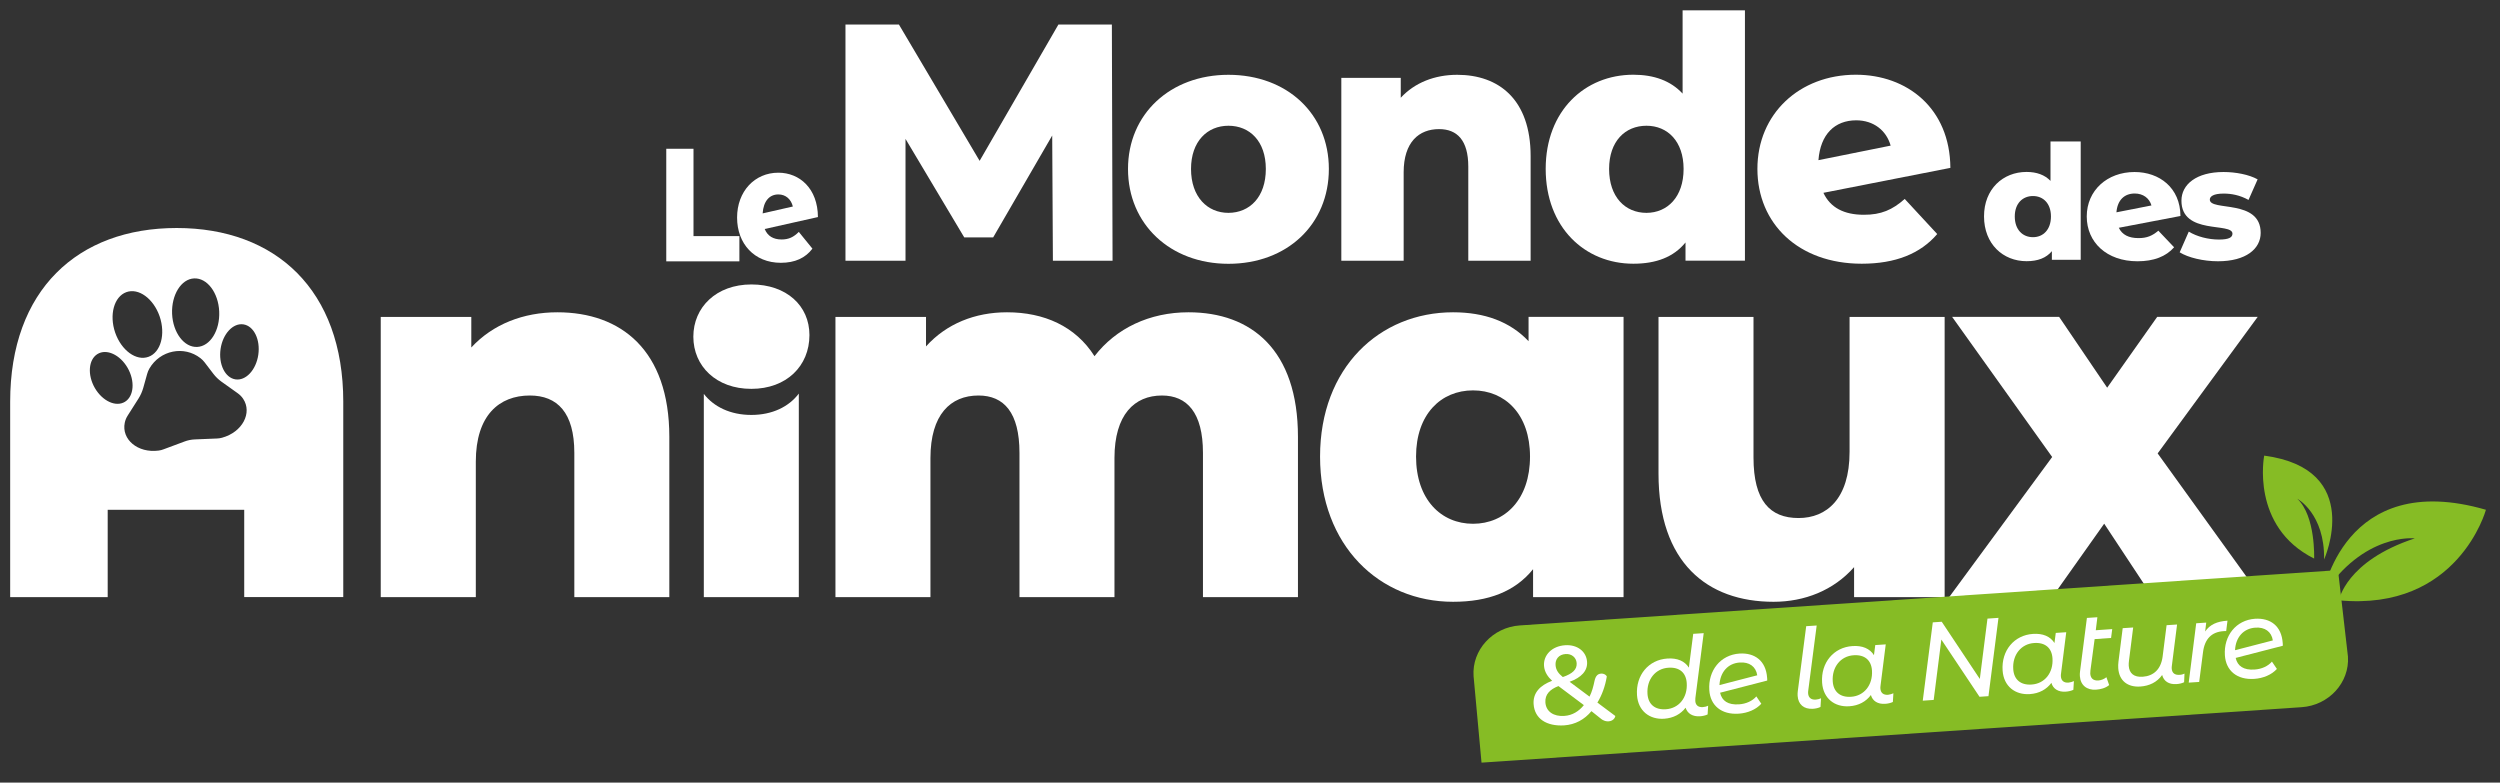
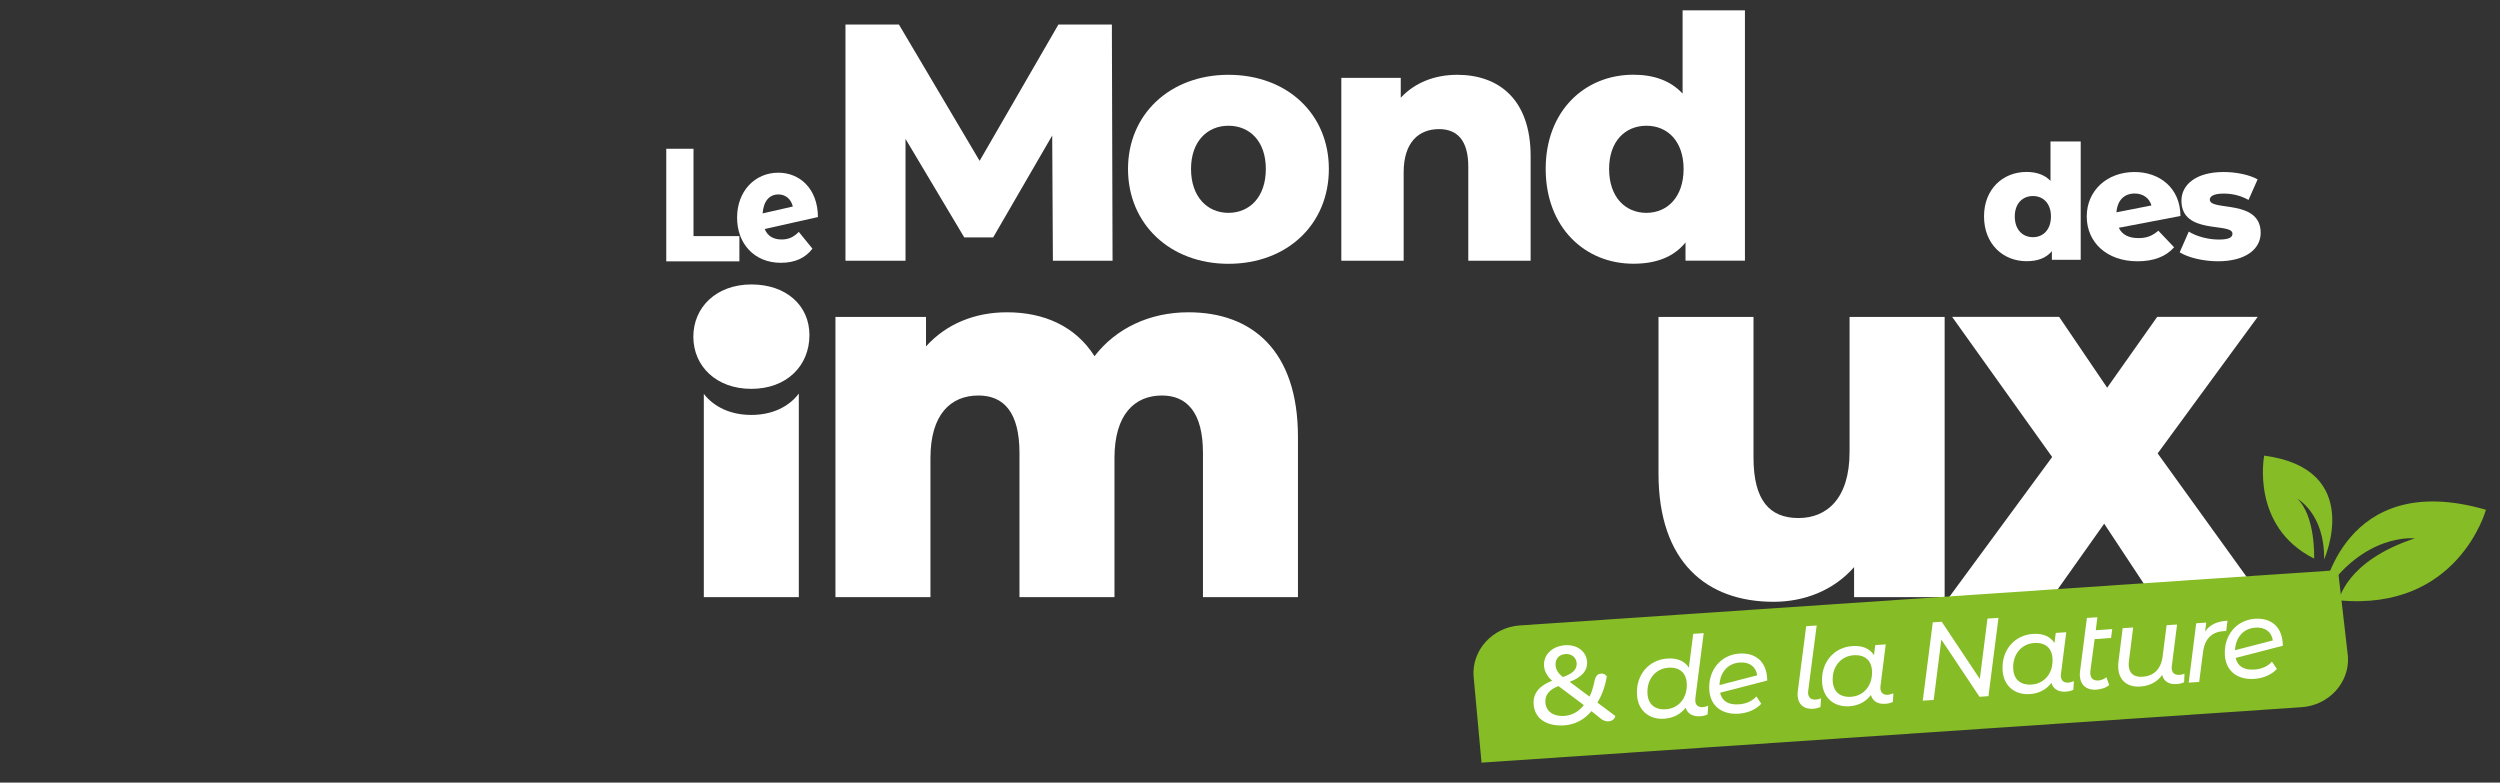
<svg xmlns="http://www.w3.org/2000/svg" version="1.1" id="Calque_1" x="0px" y="0px" viewBox="0 0 326.86 102.32" style="enable-background:new 0 0 326.86 102.32;" xml:space="preserve">
  <rect x="0" y="0" width="326.86" height="102.32" fill="#333333" stroke="none" />
  <style type="text/css">
	.st0{fill:#FFFFFF;}
	.st1{fill:#86BC25;}
</style>
  <path class="st0" d="M87.11,19.45h3.56v11.42h6v3.3h-9.56V19.45z" />
  <path class="st0" d="M104.44,30.32l1.78,2.19c-0.92,1.22-2.28,1.85-4.13,1.85c-3.47,0-5.72-2.5-5.72-5.91c0-3.43,2.3-5.87,5.39-5.87  c2.8,0,5.16,2.08,5.18,5.8l-6.96,1.56c0.38,0.93,1.13,1.37,2.21,1.37C103.14,31.31,103.77,30.99,104.44,30.32z M99.71,27.9l3.95-0.9  c-0.23-0.95-0.93-1.58-1.89-1.58C100.61,25.42,99.82,26.28,99.71,27.9z" />
  <g>
    <path class="st0" d="M137.66,34.09l-0.09-16.37l-7.72,13.32h-3.78l-7.68-12.88v15.93h-7.85V3.21h6.99l10.55,17.82l10.3-17.82h6.99   l0.09,30.88H137.66z" />
    <path class="st0" d="M147.48,22.09c0-7.19,5.53-12.31,13.13-12.31c7.68,0,13.13,5.12,13.13,12.31c0,7.24-5.45,12.4-13.13,12.4   C153.01,34.49,147.48,29.32,147.48,22.09z M165.5,22.09c0-3.62-2.1-5.65-4.89-5.65c-2.75,0-4.89,2.03-4.89,5.65   c0,3.66,2.15,5.74,4.89,5.74C163.4,27.82,165.5,25.75,165.5,22.09z" />
    <path class="st0" d="M200.12,20.41v13.68h-8.15V21.78c0-3.44-1.46-4.9-3.82-4.9c-2.62,0-4.63,1.68-4.63,5.65v11.56h-8.15V10.18   h7.77v2.6c1.84-1.99,4.46-3,7.38-3C195.96,9.78,200.12,13,200.12,20.41z" />
    <path class="st0" d="M228.14,1.35v32.73h-7.77v-2.38c-1.54,1.9-3.82,2.78-6.82,2.78c-6.35,0-11.46-4.76-11.46-12.4   c0-7.59,5.11-12.31,11.46-12.31c2.7,0,4.89,0.79,6.44,2.47V1.35H228.14z M220.12,22.09c0-3.62-2.1-5.65-4.85-5.65   c-2.79,0-4.89,2.03-4.89,5.65c0,3.66,2.1,5.74,4.89,5.74C218.01,27.82,220.12,25.75,220.12,22.09z" />
-     <path class="st0" d="M249.03,26.01l4.25,4.59c-2.19,2.56-5.45,3.88-9.87,3.88c-8.28,0-13.64-5.25-13.64-12.4   c0-7.19,5.49-12.31,12.87-12.31c6.69,0,12.31,4.37,12.36,12.18l-16.6,3.26c0.9,1.94,2.7,2.87,5.28,2.87   C245.94,28.09,247.44,27.43,249.03,26.01z M237.75,20.94l9.44-1.9c-0.56-1.99-2.23-3.31-4.51-3.31   C239.89,15.74,238.01,17.54,237.75,20.94z" />
  </g>
  <path class="st0" d="M272.04,18.51v15.46h-3.77v-1.13c-0.75,0.9-1.85,1.31-3.31,1.31c-3.08,0-5.56-2.25-5.56-5.86  c0-3.58,2.48-5.81,5.56-5.81c1.31,0,2.38,0.38,3.13,1.17v-5.15H272.04z M268.15,28.3c0-1.71-1.02-2.67-2.35-2.67  c-1.35,0-2.38,0.96-2.38,2.67c0,1.73,1.02,2.71,2.38,2.71C267.13,31.01,268.15,30.03,268.15,28.3z" />
  <path class="st0" d="M282.19,30.16l2.06,2.17c-1.06,1.21-2.65,1.83-4.79,1.83c-4.02,0-6.63-2.48-6.63-5.86  c0-3.4,2.67-5.81,6.25-5.81c3.25,0,5.98,2.06,6,5.75l-8.06,1.54c0.44,0.92,1.31,1.35,2.56,1.35  C280.69,31.14,281.42,30.82,282.19,30.16z M276.71,27.76l4.58-0.9c-0.27-0.94-1.08-1.56-2.19-1.56  C277.75,25.3,276.84,26.16,276.71,27.76z" />
  <path class="st0" d="M284.98,32.99l1.19-2.71c1.04,0.65,2.56,1.04,3.94,1.04c1.33,0,1.77-0.29,1.77-0.77c0-1.52-6.67,0.21-6.67-4.31  c0-2.13,1.96-3.75,5.5-3.75c1.58,0,3.33,0.33,4.46,0.96l-1.19,2.69c-1.13-0.63-2.25-0.83-3.25-0.83c-1.33,0-1.81,0.37-1.81,0.79  c0,1.56,6.65-0.13,6.65,4.35c0,2.08-1.92,3.71-5.58,3.71C288.07,34.16,286.09,33.68,284.98,32.99z" />
  <g>
-     <path class="st0" d="M87.51,57.12v20.95H75.09V59.21c0-5.27-2.22-7.5-5.82-7.5c-3.99,0-7.06,2.57-7.06,8.65v17.71H49.78V41.44   h11.84v3.99c2.81-3.04,6.8-4.6,11.25-4.6C81.17,40.83,87.51,45.76,87.51,57.12z" />
    <g>
      <path class="st0" d="M104.45,43.21v-1.77h-2.27C103.09,41.88,103.86,42.48,104.45,43.21z" />
      <path class="st0" d="M98.23,54.25c-2.74,0-4.91-1.07-6.21-2.75v26.57h12.42V51.46C103.14,53.18,100.97,54.25,98.23,54.25z" />
      <path class="st0" d="M94.39,41.44h-2.36v1.91C92.63,42.56,93.43,41.91,94.39,41.44z" />
    </g>
    <path class="st0" d="M169.7,57.12v20.95h-12.42V59.21c0-5.27-2.09-7.5-5.36-7.5c-3.6,0-6.21,2.5-6.21,8.18v18.18h-12.42V59.21   c0-5.27-2.03-7.5-5.36-7.5c-3.66,0-6.28,2.5-6.28,8.18v18.18h-12.42V41.44h11.84v3.85c2.68-2.97,6.41-4.46,10.59-4.46   c4.84,0,8.96,1.82,11.44,5.74c2.81-3.65,7.19-5.74,12.29-5.74C163.62,40.83,169.7,45.76,169.7,57.12z" />
-     <path class="st0" d="M212.27,41.44v36.63h-11.83v-3.65c-2.35,2.91-5.82,4.26-10.46,4.26c-9.61,0-17.39-7.3-17.39-18.99   c0-11.63,7.78-18.86,17.39-18.86c4.12,0,7.45,1.22,9.87,3.78v-3.18H212.27z M200.04,59.69c0-5.54-3.27-8.65-7.45-8.65   s-7.45,3.11-7.45,8.65c0,5.61,3.27,8.79,7.45,8.79S200.04,65.3,200.04,59.69z" />
    <path class="st0" d="M254.25,41.44v36.63h-11.84v-3.92c-2.68,3.04-6.47,4.53-10.53,4.53c-8.7,0-15.04-5.14-15.04-16.76V41.44h12.42   v18.38c0,5.68,2.16,7.91,5.89,7.91c3.66,0,6.67-2.5,6.67-8.65V41.44H254.25z" />
    <path class="st0" d="M281.45,78.07l-6.34-9.6l-6.8,9.6h-13.47l13.47-18.32l-13.08-18.32h13.99l6.28,9.26l6.54-9.26h13.14   L282.1,59.28l13.54,18.79H281.45z" />
-     <path class="st0" d="M23.1,29.81c-12.95,0-21.77,8.11-21.77,22.71v25.55h12.75V66.65h17.85v11.41h12.95V52.52   C44.88,37.92,36.05,29.81,23.1,29.81z M25.38,36.4c1.7-0.08,3.17,1.86,3.28,4.33c0.11,2.48-1.18,4.55-2.88,4.63   c-1.7,0.08-3.17-1.86-3.28-4.33C22.4,38.56,23.68,36.48,25.38,36.4z M16.51,38.2c1.6-0.59,3.55,0.83,4.36,3.16   c0.8,2.34,0.15,4.71-1.45,5.29c-1.6,0.59-3.55-0.83-4.36-3.16C14.26,41.16,14.91,38.79,16.51,38.2z M12.4,50.73   c-0.99-1.72-0.84-3.71,0.34-4.44c1.18-0.73,2.95,0.08,3.94,1.8c0.99,1.72,0.84,3.71-0.34,4.44C15.16,53.26,13.4,52.45,12.4,50.73z    M29.03,57.23c-0.21,0.06-0.42,0.09-0.64,0.1l-2.91,0.12c-0.47,0.02-0.93,0.11-1.37,0.28l-2.74,1.02c-0.2,0.08-0.41,0.13-0.63,0.16   c-2.74,0.36-4.87-1.47-4.43-3.63c0.07-0.35,0.21-0.68,0.4-0.97l1.41-2.22c0.26-0.41,0.46-0.87,0.6-1.34l0.52-1.86   c0.07-0.24,0.16-0.48,0.29-0.7c1.39-2.4,4.52-3.04,6.68-1.36c0.2,0.15,0.37,0.33,0.53,0.53l1.16,1.52c0.3,0.39,0.65,0.73,1.04,1.01   l2.12,1.51c0.28,0.2,0.54,0.45,0.73,0.74C33.01,53.97,31.7,56.5,29.03,57.23z M33.77,46.39c-0.29,1.98-1.63,3.42-2.99,3.21   c-1.36-0.21-2.23-1.99-1.94-3.98c0.29-1.98,1.63-3.42,2.99-3.21C33.19,42.62,34.06,44.4,33.77,46.39z" />
    <path class="st0" d="M90.65,44.02c0-3.85,3.01-6.83,7.59-6.83c4.58,0,7.59,2.77,7.59,6.62c0,4.05-3.01,7.03-7.59,7.03   C93.66,50.85,90.65,47.88,90.65,44.02z" />
  </g>
  <g>
    <path class="st1" d="M300.93,92.46l-107.23,7.25l-1.04-11.32c-0.23-3.4,2.49-6.38,6.05-6.62l106.97-7.23l1.3,11.3   C307.21,89.24,304.48,92.22,300.93,92.46z" />
    <g>
      <path class="st1" d="M303.66,77.89c0,0,2.63-16.67,21.36-11.24c0,0-3.62,13.31-19.22,11.84c0,0,0.88-5.13,9.92-8.1    C315.72,70.39,308.99,69.6,303.66,77.89z" />
      <path class="st1" d="M303.86,73.15c0,0,5.34-11.83-7.83-13.58c0,0-1.83,9.29,6.53,13.46c0,0,0.21-5.56-2.2-7.82    C300.36,65.21,303.97,67.16,303.86,73.15z" />
    </g>
    <g>
      <path class="st0" d="M221.65,91.65c0.04,0.56,0.39,0.84,0.99,0.8c0.27-0.02,0.52-0.09,0.69-0.18l-0.07,1.14    c-0.28,0.13-0.64,0.22-1,0.24c-0.95,0.06-1.63-0.35-1.88-1.12c-0.64,0.84-1.58,1.35-2.79,1.44c-1.92,0.13-3.42-1.02-3.56-3.08    c-0.18-2.63,1.52-4.63,3.97-4.79c1.3-0.09,2.27,0.33,2.81,1.19l0.57-4.42l1.37-0.09l-1.09,8.49    C221.65,91.41,221.64,91.54,221.65,91.65z M220.53,89.3c-0.09-1.36-0.96-2.1-2.4-2c-1.69,0.11-2.86,1.54-2.73,3.43    c0.09,1.34,0.96,2.1,2.4,2C219.51,92.62,220.66,91.2,220.53,89.3z" />
      <path class="st0" d="M231.04,88.62c0.01,0.12,0.02,0.23,0.01,0.36l-6.16,1.59c0.24,1.07,1.04,1.61,2.46,1.52    c0.94-0.06,1.77-0.44,2.28-1.04l0.65,0.96c-0.69,0.76-1.78,1.22-2.96,1.3c-2.24,0.15-3.71-1.06-3.84-3.08    c-0.17-2.56,1.46-4.61,3.94-4.78C229.43,85.32,230.89,86.4,231.04,88.62z M224.81,89.57l4.94-1.28c-0.18-1.16-1.06-1.76-2.29-1.67    C225.91,86.72,224.89,87.89,224.81,89.57z" />
      <path class="st0" d="M235.03,90.98c-0.01-0.2-0.01-0.39,0.02-0.61l1.1-8.5l1.37-0.09l-1.1,8.49c-0.02,0.13-0.03,0.26-0.02,0.38    c0.04,0.56,0.39,0.86,1,0.82c0.27-0.02,0.51-0.09,0.69-0.18l-0.07,1.14c-0.29,0.14-0.64,0.22-1,0.24    C235.84,92.74,235.1,92.09,235.03,90.98z" />
-       <path class="st0" d="M247.55,90.64l-0.07,1.14c-0.28,0.13-0.64,0.22-1,0.24c-0.98,0.07-1.66-0.38-1.87-1.15    c-0.64,0.86-1.6,1.39-2.82,1.47c-1.92,0.13-3.42-1.02-3.56-3.08c-0.18-2.63,1.52-4.63,3.97-4.79c1.3-0.09,2.27,0.33,2.81,1.19    l0.17-1.32l1.37-0.09l-0.68,5.39c-0.02,0.15-0.03,0.26-0.02,0.38c0.04,0.58,0.4,0.86,1,0.82    C247.13,90.8,247.38,90.73,247.55,90.64z M244.75,87.67c-0.09-1.36-0.96-2.1-2.4-2c-1.69,0.11-2.86,1.54-2.73,3.43    c0.09,1.34,0.96,2.1,2.4,2C243.72,90.99,244.87,89.56,244.75,87.67z" />
+       <path class="st0" d="M247.55,90.64l-0.07,1.14c-0.28,0.13-0.64,0.22-1,0.24c-0.98,0.07-1.66-0.38-1.87-1.15    c-0.64,0.86-1.6,1.39-2.82,1.47c-1.92,0.13-3.42-1.02-3.56-3.08c-0.18-2.63,1.52-4.63,3.97-4.79c1.3-0.09,2.27,0.33,2.81,1.19    l0.17-1.32l1.37-0.09l-0.68,5.39c-0.02,0.15-0.03,0.26-0.02,0.38c0.04,0.58,0.4,0.86,1,0.82    C247.13,90.8,247.38,90.73,247.55,90.64M244.75,87.67c-0.09-1.36-0.96-2.1-2.4-2c-1.69,0.11-2.86,1.54-2.73,3.43    c0.09,1.34,0.96,2.1,2.4,2C243.72,90.99,244.87,89.56,244.75,87.67z" />
      <path class="st0" d="M261.29,80.78l-1.31,10.24l-1.17,0.08l-4.99-7.48l-1,7.89l-1.43,0.1l1.31-10.24l1.17-0.08l4.98,7.48l1-7.89    L261.29,80.78z" />
      <path class="st0" d="M271.15,89.05l-0.07,1.14c-0.28,0.13-0.64,0.22-1,0.24c-0.98,0.07-1.66-0.38-1.87-1.15    c-0.64,0.86-1.6,1.39-2.82,1.47c-1.92,0.13-3.42-1.02-3.56-3.08c-0.18-2.63,1.52-4.63,3.97-4.79c1.3-0.09,2.27,0.33,2.81,1.19    l0.17-1.32l1.37-0.09l-0.68,5.39c-0.02,0.15-0.03,0.26-0.02,0.38c0.04,0.58,0.4,0.86,1,0.82    C270.74,89.21,270.99,89.13,271.15,89.05z M268.35,86.07c-0.09-1.36-0.96-2.1-2.4-2c-1.69,0.11-2.86,1.54-2.73,3.43    c0.09,1.34,0.96,2.1,2.4,2C267.33,89.39,268.48,87.96,268.35,86.07z" />
      <path class="st0" d="M273.31,87.67c-0.02,0.15-0.02,0.28-0.02,0.41c0.04,0.59,0.38,0.93,1.05,0.89c0.37-0.03,0.76-0.18,1.06-0.43    l0.36,1.03c-0.49,0.4-1.12,0.56-1.72,0.6c-1.18,0.08-2.03-0.57-2.11-1.77c-0.01-0.19-0.01-0.39,0.02-0.6l0.9-7.01l1.37-0.09    l-0.21,1.7l2.15-0.15l-0.15,1.16l-2.15,0.15L273.31,87.67z" />
      <path class="st0" d="M285.61,88.07l-0.05,1.13c-0.29,0.14-0.64,0.22-1,0.24c-1,0.07-1.67-0.39-1.87-1.19    c-0.67,0.95-1.68,1.43-2.86,1.51c-1.65,0.11-2.77-0.76-2.88-2.39c-0.02-0.27-0.01-0.56,0.03-0.89l0.55-4.35l1.37-0.09l-0.55,4.36    c-0.03,0.23-0.04,0.45-0.03,0.65c0.07,0.98,0.67,1.51,1.83,1.43c1.42-0.1,2.38-0.97,2.6-2.63l0.52-4.11l1.37-0.09l-0.68,5.38    c-0.02,0.15-0.03,0.26-0.02,0.38c0.04,0.58,0.4,0.86,1,0.82C285.21,88.23,285.45,88.15,285.61,88.07z" />
      <path class="st0" d="M291.23,81.15l-0.17,1.36c-0.13-0.01-0.22,0-0.36,0.01c-1.51,0.1-2.45,0.98-2.67,2.76l-0.5,3.88l-1.37,0.09    l0.98-7.76l1.31-0.09l-0.14,1.16C288.94,81.65,289.87,81.24,291.23,81.15z" />
      <path class="st0" d="M298.45,84.07c0.01,0.12,0.02,0.23,0.01,0.36l-6.16,1.59c0.24,1.07,1.04,1.61,2.46,1.52    c0.94-0.06,1.77-0.44,2.28-1.04l0.65,0.96c-0.69,0.76-1.78,1.22-2.96,1.3c-2.24,0.15-3.71-1.06-3.84-3.08    c-0.17-2.56,1.46-4.61,3.94-4.78C296.84,80.77,298.3,81.84,298.45,84.07z M292.22,85.01l4.94-1.28c-0.18-1.16-1.06-1.76-2.29-1.67    C293.31,82.17,292.29,83.34,292.22,85.01z" />
    </g>
    <g>
      <g>
        <path class="st0" d="M200.51,92.06c-0.1-1.47,0.84-2.46,2.42-3.05c-0.55-0.51-1-1.14-1.06-1.96c-0.09-1.39,1.01-2.57,2.76-2.69     c1.58-0.11,2.78,0.81,2.87,2.17c0.08,1.17-0.74,2.05-2.28,2.61l2.6,1.94c0.32-0.63,0.5-1.31,0.66-2.08     c0.15-0.66,0.43-0.9,0.86-0.93c0.48-0.03,0.75,0.32,0.74,0.38c-0.21,1.27-0.63,2.43-1.23,3.41l2.33,1.74     c0.05,0.03-0.13,0.66-0.85,0.71c-0.27,0.02-0.65-0.02-1.08-0.39l-1.18-0.94c-0.9,1.09-2.11,1.76-3.58,1.86     C202.23,94.97,200.64,93.99,200.51,92.06z M207.08,92.19l-3.32-2.49c-1.08,0.41-1.78,1.07-1.71,2.13     c0.08,1.22,1.1,1.87,2.47,1.77C205.58,93.54,206.45,92.98,207.08,92.19z M206.14,86.7c-0.05-0.73-0.65-1.24-1.44-1.19     c-0.92,0.06-1.37,0.7-1.32,1.44c0.04,0.65,0.38,1.11,0.95,1.57C205.63,88.07,206.19,87.52,206.14,86.7z" />
      </g>
    </g>
  </g>
</svg>